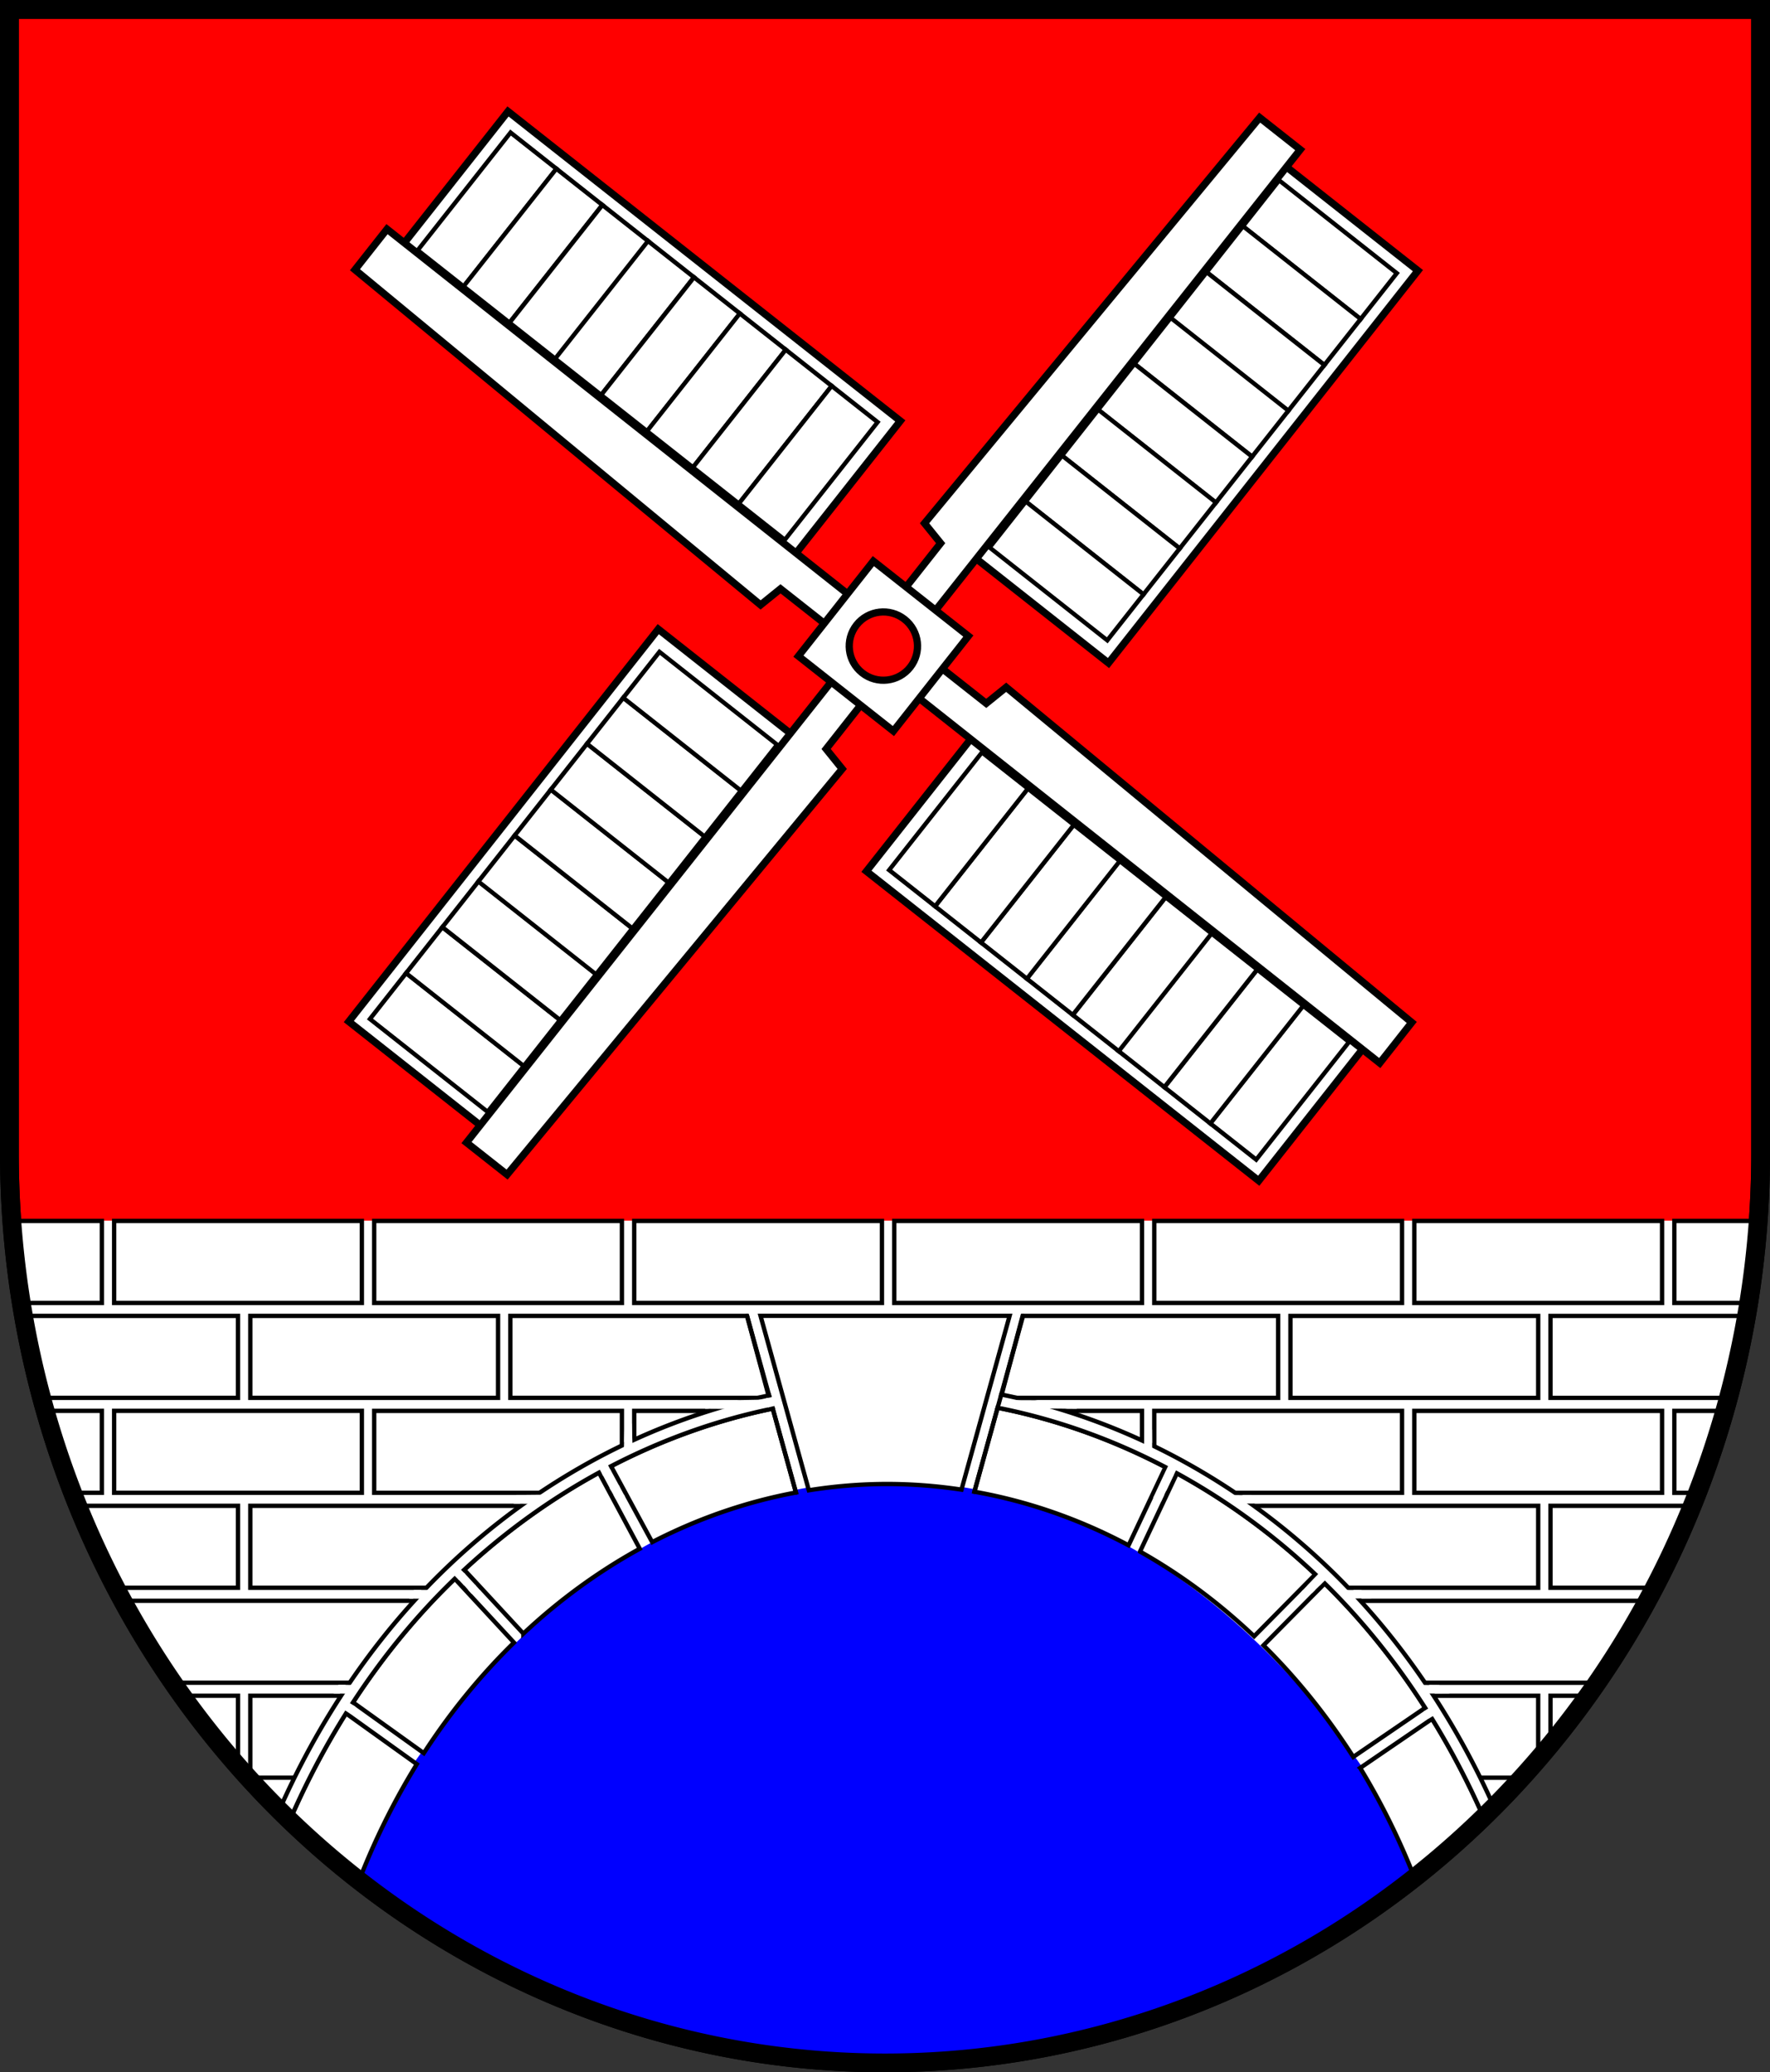
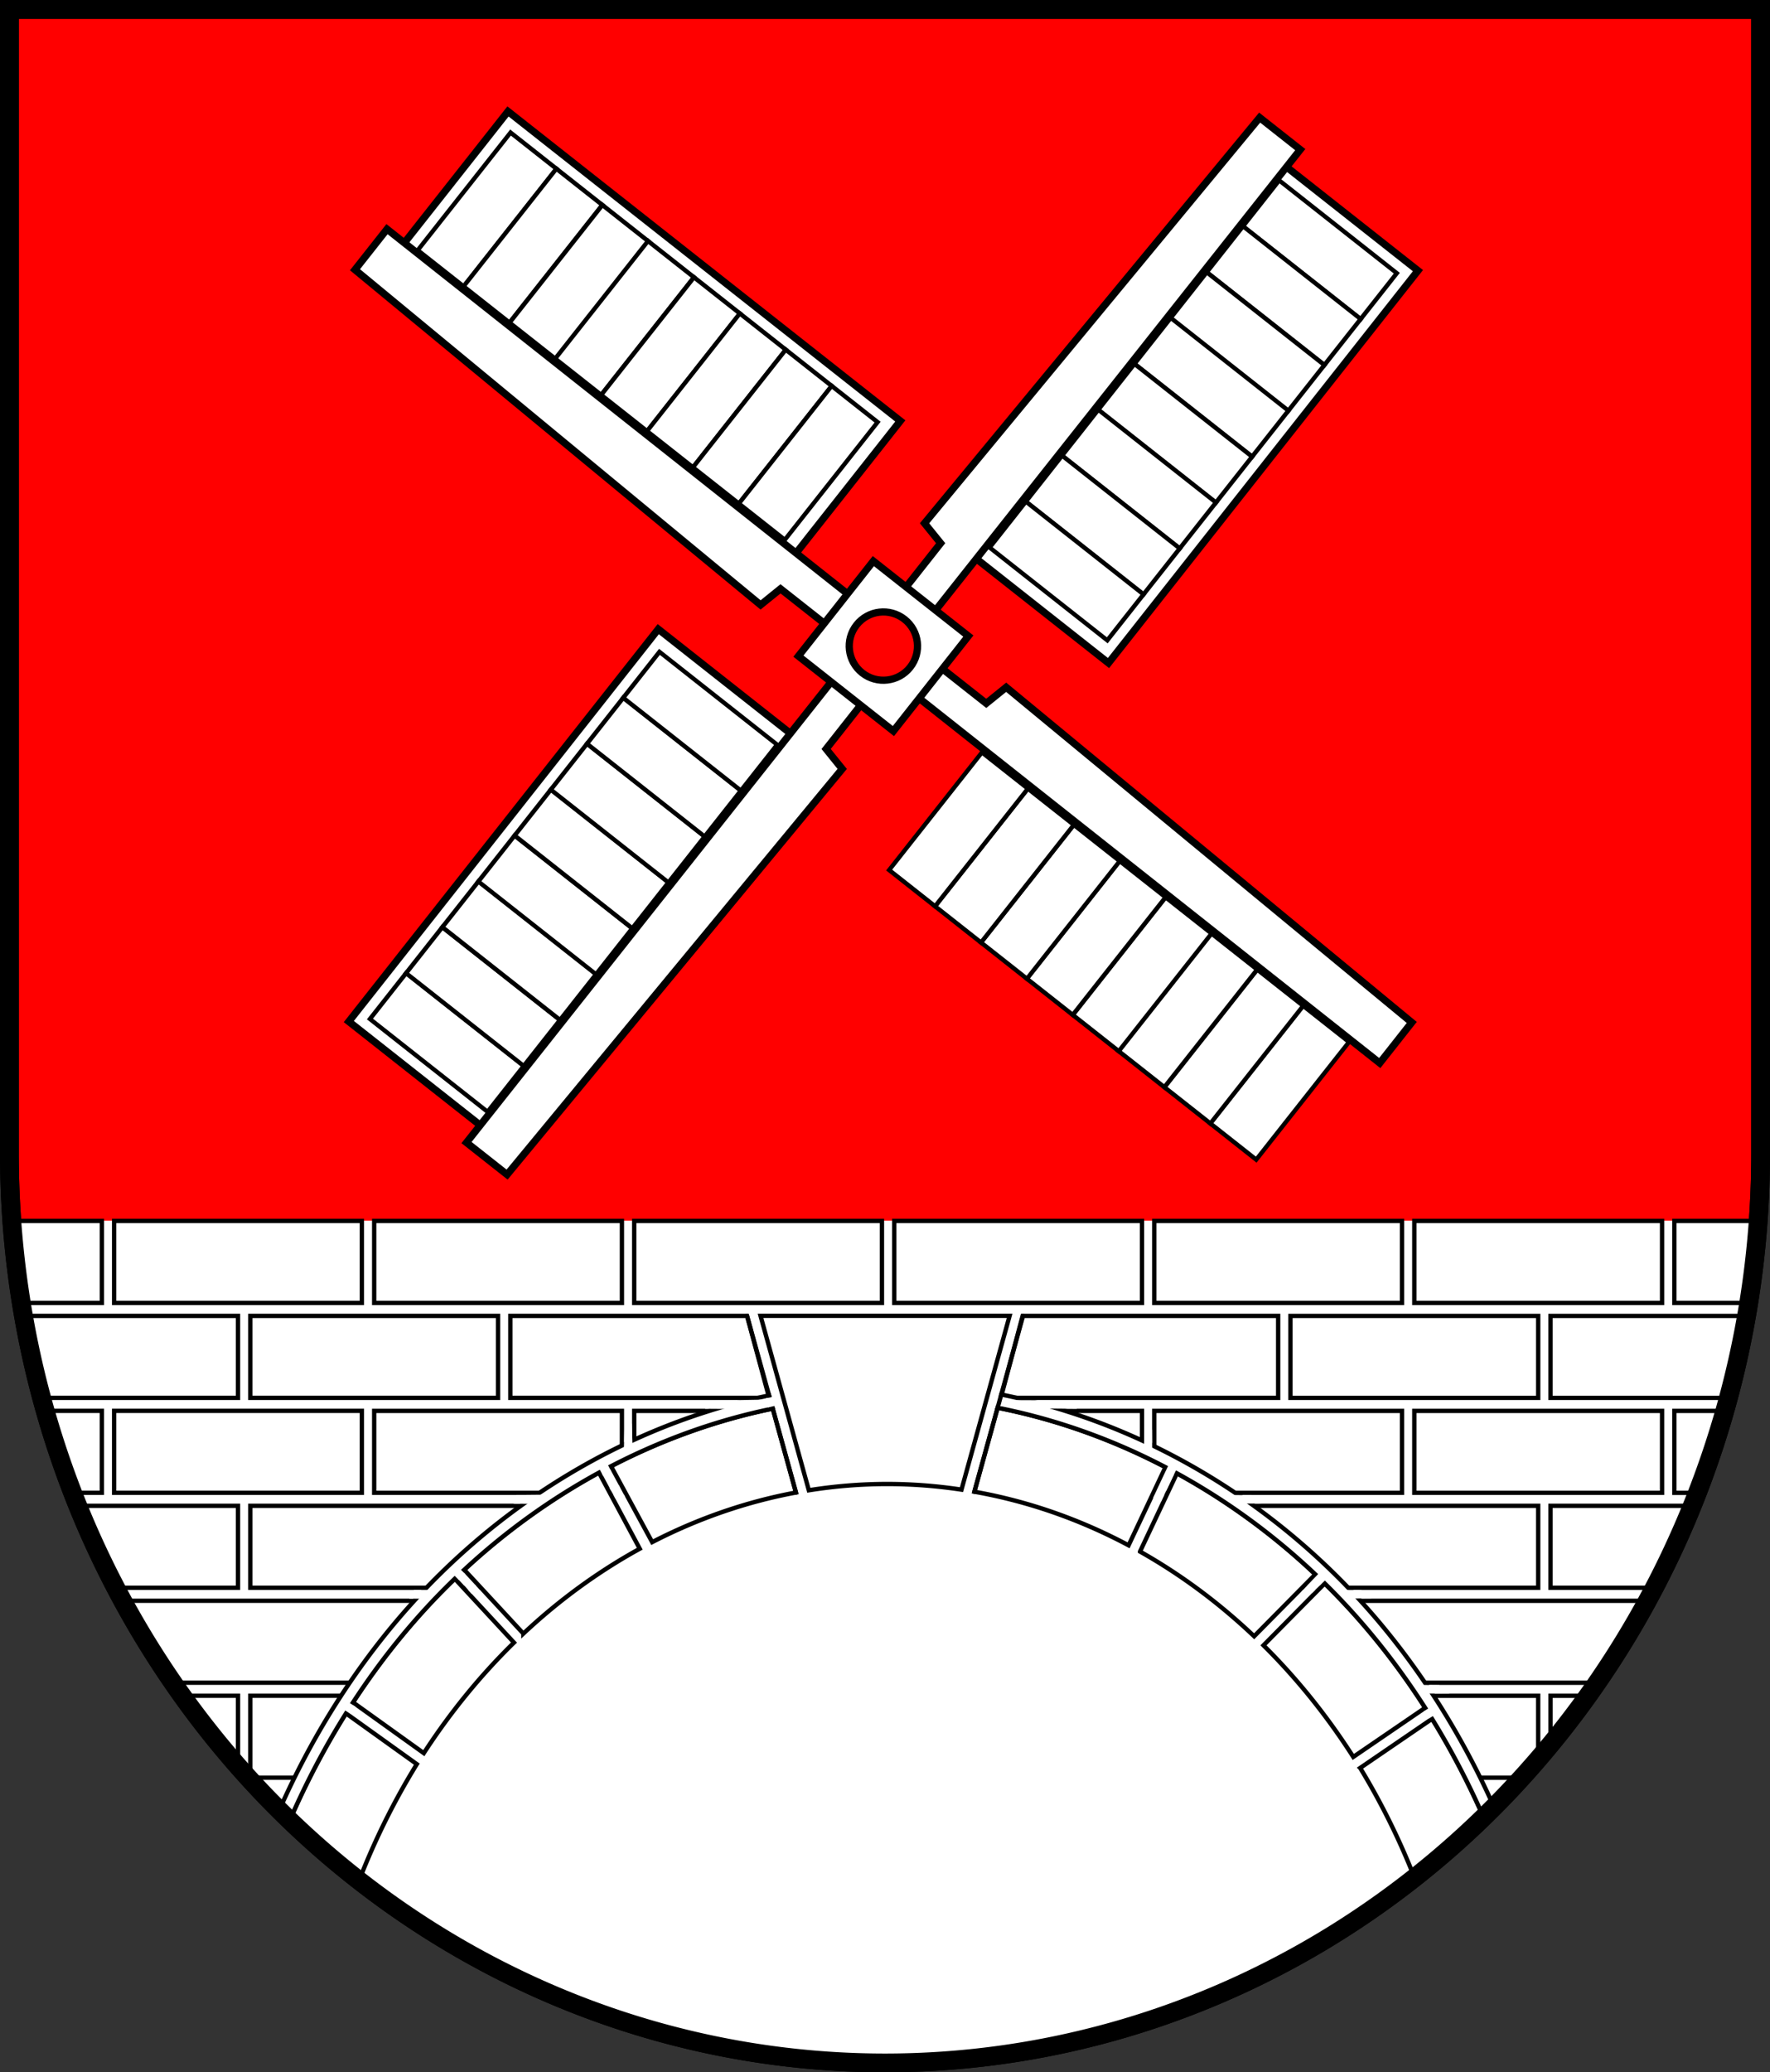
<svg xmlns="http://www.w3.org/2000/svg" xmlns:ns1="http://www.inkscape.org/namespaces/inkscape" xmlns:ns2="http://sodipodi.sourceforge.net/DTD/sodipodi-0.dtd" width="122.546mm" height="143.449mm" viewBox="0 0 122.546 143.449" version="1.1" id="svg5038" ns1:version="1.2.2 (732a01da63, 2022-12-09)" ns2:docname="Wappen Klein-Barkau2.svg">
  <rect x="0" y="0" width="122.546" height="143.449" fill="#333333" stroke="none" />
  <ns2:namedview id="namedview5040" pagecolor="#ffffff" bordercolor="#666666" borderopacity="1.0" ns1:showpageshadow="2" ns1:pageopacity="0.0" ns1:pagecheckerboard="0" ns1:deskcolor="#d1d1d1" ns1:document-units="mm" showgrid="false" ns1:zoom="0.98729289" ns1:cx="232.45382" ns1:cy="271.95577" ns1:current-layer="layer1" />
  <defs id="defs5035" />
  <g ns1:label="Ebene 1" ns1:groupmode="layer" id="layer1" transform="translate(203.481,207.64)">
    <g id="g4796" transform="translate(-249.771,-287.532)">
      <path id="path3145" style="fill:#ff0000;stroke:#000000;stroke-width:1.3;stroke-linecap:round;stroke-dasharray:none" d="m 46.941,80.542 v 79.191 a 60.623,62.959 0 0 0 60.623,62.958 60.623,62.959 0 0 0 60.623,-62.958 60.623,62.959 0 0 0 0,-5.1e-4 V 80.542 Z" />
      <path id="rect925" style="fill:#ffffff;stroke:none;stroke-width:0.3;stroke-linecap:round" d="m 47.117,164.388 a 60.623,62.959 0 0 0 60.447,58.303 60.623,62.959 0 0 0 60.446,-58.303 z" />
-       <path id="path3879" style="fill:#0000ff;stroke-width:1.3;stroke-linecap:round" d="m 107.678,182.4 a 46.564,67.643 0 0 0 -37.242,27.044 60.623,62.959 0 0 0 37.127,13.247 60.623,62.959 0 0 0 37.285,-13.376 46.564,67.643 0 0 0 -37.17,-26.915 z" />
      <rect style="fill:#ffffff;stroke:#000000;stroke-width:0.3;stroke-linecap:round;stroke-dasharray:none" id="rect923" width="17.153" height="5.673" x="54.192" y="164.409" />
      <rect style="fill:#ffffff;stroke:#000000;stroke-width:0.3;stroke-linecap:round;stroke-dasharray:none" id="rect1109" width="17.153" height="5.673" x="72.196" y="164.409" />
      <rect style="fill:#ffffff;stroke:#000000;stroke-width:0.3;stroke-linecap:round;stroke-dasharray:none" id="rect1115" width="17.153" height="5.673" x="90.199" y="164.409" />
      <rect style="fill:#ffffff;stroke:#000000;stroke-width:0.3;stroke-linecap:round;stroke-dasharray:none" id="rect1121" width="17.153" height="5.673" x="108.203" y="164.409" />
      <rect style="fill:#ffffff;stroke:#000000;stroke-width:0.3;stroke-linecap:round;stroke-dasharray:none" id="rect1127" width="17.153" height="5.673" x="126.207" y="164.41" />
      <rect style="fill:#ffffff;stroke:#000000;stroke-width:0.3;stroke-linecap:round;stroke-dasharray:none" id="rect1133" width="17.153" height="5.673" x="144.21" y="164.41" />
      <path id="rect1139" style="fill:#ffffff;stroke:#000000;stroke-width:0.3;stroke-linecap:round;stroke-dasharray:none" d="m 47.118,164.409 a 60.623,62.959 0 0 0 0.665,5.673 h 5.559 v -5.673 z" />
      <path id="rect1145" style="fill:#ffffff;stroke:#000000;stroke-width:0.3;stroke-linecap:round;stroke-dasharray:none" d="m 162.214,164.41 v 5.673 h 5.13 a 60.623,62.959 0 0 0 0.666,-5.673 z" />
      <rect style="fill:#ffffff;stroke:#000000;stroke-width:0.3;stroke-linecap:round;stroke-dasharray:none" id="rect1177" width="17.153" height="5.673" x="63.62" y="170.982" />
      <path id="rect1183" style="fill:#ffffff;stroke:#000000;stroke-width:0.3;stroke-linecap:round" d="m 81.623,170.982 h 16.39 l 1.53,5.673 h -17.92 z" ns2:nodetypes="ccccc" />
      <path id="rect1195" style="fill:#ffffff;stroke:#000000;stroke-width:0.3;stroke-linecap:round" d="m 117.091,170.982 h 17.692 v 5.673 h -19.201 z" ns2:nodetypes="ccccc" />
      <rect style="fill:#ffffff;stroke:#000000;stroke-width:0.3;stroke-linecap:round;stroke-dasharray:none" id="rect1201" width="17.153" height="5.673" x="135.634" y="170.983" />
      <path id="rect1207" style="fill:#ffffff;stroke:#000000;stroke-width:0.3;stroke-linecap:round;stroke-dasharray:none" d="m 153.637,170.983 v 5.673 h 12.27 a 60.623,62.959 0 0 0 1.265,-5.673 z" />
      <path id="rect1213" style="fill:#ffffff;stroke:#000000;stroke-width:0.3;stroke-linecap:round;stroke-dasharray:none" d="m 47.955,170.982 a 60.623,62.959 0 0 0 1.265,5.673 h 13.549 v -5.673 z" />
      <rect style="fill:#ffffff;stroke:#000000;stroke-width:0.3;stroke-linecap:round;stroke-dasharray:none" id="rect1259" width="17.153" height="5.673" x="54.192" y="177.554" />
      <rect style="fill:#ffffff;stroke:#000000;stroke-width:0.3;stroke-linecap:round;stroke-dasharray:none" id="rect1265" width="17.153" height="5.673" x="72.196" y="177.555" />
      <rect style="fill:#ffffff;stroke:#000000;stroke-width:0.3;stroke-linecap:round;stroke-dasharray:none" id="rect1271" width="7.321" height="5.673" x="90.2" y="177.555" />
      <rect style="fill:#ffffff;stroke:#000000;stroke-width:0.3;stroke-linecap:round;stroke-dasharray:none" id="rect1277" width="8.265" height="5.673" x="117.091" y="177.555" />
      <rect style="fill:#ffffff;stroke:#000000;stroke-width:0.3;stroke-linecap:round;stroke-dasharray:none" id="rect1283" width="17.153" height="5.673" x="126.207" y="177.555" />
      <rect style="fill:#ffffff;stroke:#000000;stroke-width:0.3;stroke-linecap:round;stroke-dasharray:none" id="rect1289" width="17.153" height="5.673" x="144.21" y="177.555" />
      <path id="rect1295" style="fill:#ffffff;stroke:#000000;stroke-width:0.3;stroke-linecap:round;stroke-dasharray:none" d="m 49.464,177.554 a 60.623,62.959 0 0 0 1.878,5.673 h 1.999 v -5.673 z" />
      <path id="rect1301" style="fill:#ffffff;stroke:#000000;stroke-width:0.3;stroke-linecap:round;stroke-dasharray:none" d="m 162.214,177.556 v 5.673 h 1.57 a 60.623,62.959 0 0 0 1.878,-5.673 z" />
      <path id="rect1311" style="fill:#ffffff;stroke:#000000;stroke-width:0.3;stroke-linecap:round;stroke-dasharray:none" d="m 51.689,184.127 a 60.623,62.959 0 0 0 2.66,5.673 h 8.42 v -5.673 z" />
      <path id="rect1317" style="fill:#ffffff;stroke:#000000;stroke-width:0.3;stroke-linecap:round" d="M 63.62,184.128 H 82.385 v 5.673 H 63.62 Z" />
      <rect style="fill:#ffffff;stroke:#000000;stroke-width:0.3;stroke-linecap:round;stroke-dasharray:none" id="rect1341" width="19.67" height="5.673" x="133.117" y="184.128" />
      <path id="rect1353" style="fill:#ffffff;stroke:#000000;stroke-width:0.3;stroke-linecap:round;stroke-dasharray:none" d="m 153.637,184.129 v 5.673 h 7.14 a 60.623,62.959 0 0 0 2.66,-5.673 z" />
      <path id="rect1367" style="fill:#ffffff;stroke:#000000;stroke-width:0.3;stroke-linecap:round;stroke-dasharray:none" d="m 54.834,190.701 a 60.623,62.959 0 0 0 3.449,5.673 h 16.935 v -5.673 z" />
      <path id="rect1403" style="fill:#ffffff;stroke:#000000;stroke-width:0.3;stroke-linecap:round;stroke-dasharray:none" d="m 140.428,190.702 v 5.673 h 16.416 a 60.623,62.959 0 0 0 3.449,-5.673 z" />
      <path id="rect1411" style="fill:#ffffff;stroke:#000000;stroke-width:0.3;stroke-linecap:round;stroke-dasharray:none" d="m 58.925,197.273 a 60.623,62.959 0 0 0 3.845,4.813 v -4.813 z" />
      <rect style="fill:#ffffff;stroke:#000000;stroke-width:0.3;stroke-linecap:round;stroke-dasharray:none" id="rect1417" width="6.749" height="5.673" x="63.62" y="197.273" />
      <path id="rect1441" style="fill:#ffffff;stroke:#000000;stroke-width:0.3;stroke-linecap:round;stroke-dasharray:none" d="m 145.426,197.274 v 5.673 h 6.165 a 60.623,62.959 0 0 0 1.195,-1.343 v -4.33 z" />
      <path id="rect1453" style="fill:#ffffff;stroke:#000000;stroke-width:0.3;stroke-linecap:round;stroke-dasharray:none" d="m 153.638,197.274 v 3.374 a 60.623,62.959 0 0 0 2.565,-3.374 z" />
      <path id="ellipse1744" style="fill:#ffffff;stroke:#000000;stroke-width:0.3;stroke-linecap:round" d="m 98.945,170.976 1.732,6.252 0.806,2.912 0.807,2.912 a 40.271,47.035 0 0 1 5.435,-0.435 40.271,47.035 0 0 1 5.133,0.391 l 0.794,-2.868 0.81,-2.923 0.011,-0.042 1.717,-6.199 h -8.622 z m 16.416,6.363 -1.609,5.813 a 40.271,47.035 0 0 1 10.676,3.71 l 2.55,-5.409 c -3.687,-1.927 -7.602,-3.324 -11.617,-4.113 z m -15.57,0.06 c -3.866,0.79 -7.636,2.143 -11.195,3.989 l 2.848,5.253 a 40.271,47.035 0 0 1 9.955,-3.434 z m -12.03,4.433 c -3.339,1.822 -6.481,4.082 -9.329,6.724 l 4.093,4.418 a 40.271,47.035 0 0 1 8.059,-5.875 z m 40.012,0.045 -2.554,5.417 a 40.271,47.035 0 0 1 7.902,5.865 l 4.237,-4.286 c -2.914,-2.756 -6.145,-5.11 -9.586,-6.996 z m -49.994,7.297 c -1.083,1.044 -2.121,2.144 -3.109,3.297 -1.418,1.656 -2.732,3.417 -3.937,5.264 l 4.899,3.513 a 40.271,47.035 0 0 1 6.244,-7.653 z m 60.228,0.324 -4.24,4.288 a 40.271,47.035 0 0 1 6.218,7.725 l 4.977,-3.401 c -1.271,-1.984 -2.666,-3.871 -4.18,-5.638 -0.886,-1.035 -1.813,-2.027 -2.776,-2.973 z m -67.761,8.997 c -1.466,2.332 -2.759,4.799 -3.875,7.361 a 60.623,62.959 0 0 0 4.791,4.18 40.271,47.035 0 0 1 3.987,-8.026 z m 75.195,0.377 -4.979,3.402 a 40.271,47.035 0 0 1 3.748,7.563 60.623,62.959 0 0 0 4.775,-4.198 c -1.034,-2.347 -2.215,-4.613 -3.544,-6.767 z" />
      <path id="path1747" style="fill:#ffffff;stroke:#000000;stroke-width:0.3;stroke-linecap:round" d="m 115.614,176.425 -0.253,0.914 c 9.641,1.896 18.705,7.288 25.421,15.133 3.328,3.887 6.082,8.351 8.204,13.166 a 60.623,62.959 0 0 0 0.727,-0.698 c -2.138,-4.776 -4.894,-9.208 -8.211,-13.083 -6.825,-7.971 -16.054,-13.478 -25.887,-15.432 z m -16.077,0.06 c -9.721,2.005 -18.831,7.481 -25.587,15.372 -3.368,3.934 -6.157,8.442 -8.309,13.301 a 60.623,62.959 0 0 0 0.727,0.698 c 2.134,-4.898 4.922,-9.438 8.3,-13.384 6.647,-7.763 15.592,-13.125 25.121,-15.073 z" />
      <path style="fill:#ffffff;stroke:none;stroke-width:0.3;stroke-linecap:round" d="m 70.563,198.538 -0.431,-0.285 0.362,-0.48 0.414,0.268 z" id="path2395" ns2:nodetypes="ccccc" />
      <path style="fill:#ffffff;stroke:none;stroke-width:0.3;stroke-linecap:round" d="m 78.071,189.276 -0.363,-0.368 0.452,-0.395 0.35,0.347 z" id="path2397" ns2:nodetypes="ccccc" />
      <path style="fill:#ffffff;stroke:none;stroke-width:0.3;stroke-linecap:round" d="m 88.053,182.057 -0.257,-0.471 0.579,-0.299 0.232,0.457 z" id="path2453" ns2:nodetypes="ccccc" />
      <path style="fill:#ffffff;stroke:none;stroke-width:0.3;stroke-linecap:round" d="m 115.636,177.241 -0.525,-0.109 0.129,-0.637 0.548,0.124 z" id="path2457" ns2:nodetypes="ccccc" />
      <path style="fill:#ffffff;stroke:none;stroke-width:0.3;stroke-linecap:round" d="m 136.393,190.068 1.226,-1.284 0.525,0.391 -1.014,0.99 z" id="path2516" ns2:nodetypes="ccccc" />
      <path style="fill:#ffffff;stroke:none;stroke-width:0.3;stroke-linecap:round" d="m 144.884,198.34 0.454,-0.286 0.34,0.518 -0.481,0.291 z" id="path2576" ns2:nodetypes="ccccc" ns1:transform-center-x="0.04665729" ns1:transform-center-y="0.024557375" />
      <path style="fill:#ffffff;stroke:#000000;stroke-width:0.3;stroke-linecap:round" d="M 101.398,183.209 98.013,170.982" id="path2589" ns2:nodetypes="cc" />
      <path style="fill:#ffffff;stroke:none;stroke-width:0.3;stroke-linecap:round" d="m 99.987,177.198 -0.522,0.122 -0.134,-0.637 0.503,-0.102 z" id="path2455" ns2:nodetypes="ccccc" />
      <path style="fill:#ffffff;stroke:#000000;stroke-width:0.3;stroke-linecap:round" d="m 113.751,183.152 3.369,-12.17" id="path2601" ns2:nodetypes="cc" />
      <path style="fill:#ffffff;stroke:none;stroke-width:0.3;stroke-linecap:round" d="m 78.389,189.591 0.549,0.626 0.659,-0.172 -0.392,-0.433 z" id="path2723" ns2:nodetypes="ccccc" />
      <path style="fill:#ffffff;stroke:none;stroke-width:0.3;stroke-linecap:round" d="m 88.482,182.874 0.428,0.768 0.641,-0.172 -0.406,-0.756 z" id="path2725" ns2:nodetypes="ccccc" />
      <path style="fill:#ffffff;stroke:none;stroke-width:0.3;stroke-linecap:round" d="m 126.12,183.584 0.553,0.254 1.114,-2.328 -0.51,-0.381 z" id="path2727" ns2:nodetypes="ccccc" />
-       <path style="fill:#ffffff;stroke:none;stroke-width:0.3;stroke-linecap:round" d="m 70.636,197.133 -1.247,-0.015 0.332,-0.598 0.989,0.007 z" id="path2790" ns2:nodetypes="ccccc" />
      <path style="fill:#ffffff;stroke:none;stroke-width:0.3;stroke-linecap:round" d="m 75.866,190.565 -1.247,-0.015 0.332,-0.598 1.031,-0.002 z" id="path2792" ns2:nodetypes="ccccc" />
      <path style="fill:#ffffff;stroke:none;stroke-width:0.3;stroke-linecap:round" d="m 82.049,183.375 1.906,-0.019 -0.326,0.642 -1.782,-0.02 z" id="path2796" ns2:nodetypes="ccccc" />
      <path style="fill:#ffffff;stroke:none;stroke-width:0.3;stroke-linecap:round" d="m 90.028,178.434 0.065,1.754 -0.61,0.084 0.058,-2.065 z" id="path2862" ns2:nodetypes="ccccc" />
      <path style="fill:#ffffff;stroke:none;stroke-width:0.3;stroke-linecap:round" d="m 95.588,176.843 4.201,-0.077 -2.519,0.658 -2.163,-0.016 z" id="path2864" ns2:nodetypes="ccccc" />
      <path style="fill:#ffffff;stroke:none;stroke-width:0.3;stroke-linecap:round" d="m 116.302,176.81 4.781,0.021 -0.248,0.579 -4.031,-0.036 z" id="path2932" ns2:nodetypes="ccccc" />
      <path style="fill:#ffffff;stroke:none;stroke-width:0.3;stroke-linecap:round" d="m 125.508,179.112 0.543,-0.264 0.014,1.552 -0.569,-0.105 z" id="path2934" ns2:nodetypes="ccccc" />
      <path style="fill:#ffffff;stroke:none;stroke-width:0.3;stroke-linecap:round" d="m 132.909,183.392 0.707,0.573 -1.818,0.014 -0.072,-0.598 z" id="path3004" ns2:nodetypes="ccccc" />
      <path style="fill:#ffffff;stroke:none;stroke-width:0.3;stroke-linecap:round" d="m 140.539,189.961 0.707,0.573 -1.818,0.014 -0.072,-0.598 z" id="path3006" ns2:nodetypes="ccccc" />
      <path style="fill:#ffffff;stroke:none;stroke-width:0.3;stroke-linecap:round" d="m 145.937,196.539 0.707,0.573 -1.818,0.014 -0.072,-0.598 z" id="path3008" ns2:nodetypes="ccccc" />
      <g id="g4438" transform="rotate(38.266,250.529,-85.01)">
        <g id="g4310">
          <rect style="fill:#ffffff;stroke:#000000;stroke-width:0.5;stroke-linecap:round;stroke-dasharray:none" id="rect4176" width="12.681" height="34.594" x="268.298" y="124.861" />
          <path style="fill:#ffffff;stroke:#000000;stroke-width:0.5;stroke-linecap:round;stroke-dasharray:none" d="m 269.314,166.669 0.079,-43.339 h -3.579 l -0.826,36.417 1.73,0.393 2e-5,6.528 z" id="path4066" ns2:nodetypes="ccccccc" />
          <g id="g4218" transform="matrix(0.987,0,0,0.969,3.663,4.225)" style="fill:#ffffff;stroke:#000000;stroke-width:1.022">
            <rect style="fill:#ffffff;stroke:#000000;stroke-width:0.307;stroke-linecap:round;stroke-dasharray:none" id="rect4194" width="10.511" height="4.179" x="269.405" y="125.572" />
            <rect style="fill:#ffffff;stroke:#000000;stroke-width:0.307;stroke-linecap:round;stroke-dasharray:none" id="rect4196" width="10.511" height="4.179" x="269.405" y="129.743" />
            <rect style="fill:#ffffff;stroke:#000000;stroke-width:0.307;stroke-linecap:round;stroke-dasharray:none" id="rect4198" width="10.511" height="4.179" x="269.405" y="133.932" />
            <rect style="fill:#ffffff;stroke:#000000;stroke-width:0.307;stroke-linecap:round;stroke-dasharray:none" id="rect4200" width="10.511" height="4.179" x="269.405" y="138.081" />
            <rect style="fill:#ffffff;stroke:#000000;stroke-width:0.307;stroke-linecap:round;stroke-dasharray:none" id="rect4202" width="10.511" height="4.179" x="269.405" y="142.269" />
            <rect style="fill:#ffffff;stroke:#000000;stroke-width:0.307;stroke-linecap:round;stroke-dasharray:none" id="rect4204" width="10.511" height="4.179" x="269.405" y="146.438" />
            <rect style="fill:#ffffff;stroke:#000000;stroke-width:0.307;stroke-linecap:round;stroke-dasharray:none" id="rect4206" width="10.511" height="4.179" x="269.405" y="150.617" />
            <rect style="fill:#ffffff;stroke:#000000;stroke-width:0.307;stroke-linecap:round;stroke-dasharray:none" id="rect4208" width="10.511" height="4.179" x="269.405" y="154.797" />
          </g>
        </g>
        <g id="g4334" ns1:transform-center-x="-23.186676" ns1:transform-center-y="4.9671689" transform="rotate(90,268.016,168.187)">
-           <rect style="fill:#ffffff;stroke:#000000;stroke-width:0.5;stroke-linecap:round;stroke-dasharray:none" id="rect4312" width="12.681" height="34.594" x="268.298" y="124.861" />
          <path style="fill:#ffffff;stroke:#000000;stroke-width:0.5;stroke-linecap:round;stroke-dasharray:none" d="m 269.314,166.669 0.079,-43.339 h -3.579 l -0.826,36.417 1.73,0.393 2e-5,6.528 z" id="path4314" ns2:nodetypes="ccccccc" />
          <g id="g4332" transform="matrix(0.987,0,0,0.969,3.663,4.225)" style="fill:#ffffff;stroke:#000000;stroke-width:1.022">
            <rect style="fill:#ffffff;stroke:#000000;stroke-width:0.307;stroke-linecap:round;stroke-dasharray:none" id="rect4316" width="10.511" height="4.179" x="269.405" y="125.572" />
            <rect style="fill:#ffffff;stroke:#000000;stroke-width:0.307;stroke-linecap:round;stroke-dasharray:none" id="rect4318" width="10.511" height="4.179" x="269.405" y="129.743" />
            <rect style="fill:#ffffff;stroke:#000000;stroke-width:0.307;stroke-linecap:round;stroke-dasharray:none" id="rect4320" width="10.511" height="4.179" x="269.405" y="133.932" />
            <rect style="fill:#ffffff;stroke:#000000;stroke-width:0.307;stroke-linecap:round;stroke-dasharray:none" id="rect4322" width="10.511" height="4.179" x="269.405" y="138.081" />
            <rect style="fill:#ffffff;stroke:#000000;stroke-width:0.307;stroke-linecap:round;stroke-dasharray:none" id="rect4324" width="10.511" height="4.179" x="269.405" y="142.269" />
            <rect style="fill:#ffffff;stroke:#000000;stroke-width:0.307;stroke-linecap:round;stroke-dasharray:none" id="rect4326" width="10.511" height="4.179" x="269.405" y="146.438" />
            <rect style="fill:#ffffff;stroke:#000000;stroke-width:0.307;stroke-linecap:round;stroke-dasharray:none" id="rect4328" width="10.511" height="4.179" x="269.405" y="150.617" />
            <rect style="fill:#ffffff;stroke:#000000;stroke-width:0.307;stroke-linecap:round;stroke-dasharray:none" id="rect4330" width="10.511" height="4.179" x="269.405" y="154.797" />
          </g>
        </g>
        <g id="g4358" ns1:transform-center-x="4.9671679" ns1:transform-center-y="23.186675" transform="rotate(180,268.016,168.187)">
          <rect style="fill:#ffffff;stroke:#000000;stroke-width:0.5;stroke-linecap:round;stroke-dasharray:none" id="rect4336" width="12.681" height="34.594" x="268.298" y="124.861" />
          <path style="fill:#ffffff;stroke:#000000;stroke-width:0.5;stroke-linecap:round;stroke-dasharray:none" d="m 269.314,166.669 0.079,-43.339 h -3.579 l -0.826,36.417 1.73,0.393 2e-5,6.528 z" id="path4338" ns2:nodetypes="ccccccc" />
          <g id="g4356" transform="matrix(0.987,0,0,0.969,3.663,4.225)" style="fill:#ffffff;stroke:#000000;stroke-width:1.022">
            <rect style="fill:#ffffff;stroke:#000000;stroke-width:0.307;stroke-linecap:round;stroke-dasharray:none" id="rect4340" width="10.511" height="4.179" x="269.405" y="125.572" />
            <rect style="fill:#ffffff;stroke:#000000;stroke-width:0.307;stroke-linecap:round;stroke-dasharray:none" id="rect4342" width="10.511" height="4.179" x="269.405" y="129.743" />
            <rect style="fill:#ffffff;stroke:#000000;stroke-width:0.307;stroke-linecap:round;stroke-dasharray:none" id="rect4344" width="10.511" height="4.179" x="269.405" y="133.932" />
            <rect style="fill:#ffffff;stroke:#000000;stroke-width:0.307;stroke-linecap:round;stroke-dasharray:none" id="rect4346" width="10.511" height="4.179" x="269.405" y="138.081" />
            <rect style="fill:#ffffff;stroke:#000000;stroke-width:0.307;stroke-linecap:round;stroke-dasharray:none" id="rect4348" width="10.511" height="4.179" x="269.405" y="142.269" />
            <rect style="fill:#ffffff;stroke:#000000;stroke-width:0.307;stroke-linecap:round;stroke-dasharray:none" id="rect4350" width="10.511" height="4.179" x="269.405" y="146.438" />
            <rect style="fill:#ffffff;stroke:#000000;stroke-width:0.307;stroke-linecap:round;stroke-dasharray:none" id="rect4352" width="10.511" height="4.179" x="269.405" y="150.617" />
            <rect style="fill:#ffffff;stroke:#000000;stroke-width:0.307;stroke-linecap:round;stroke-dasharray:none" id="rect4354" width="10.511" height="4.179" x="269.405" y="154.797" />
          </g>
        </g>
        <g id="g4382" ns1:transform-center-x="23.186674" ns1:transform-center-y="-4.9671689" transform="rotate(-90,268.016,168.187)">
          <rect style="fill:#ffffff;stroke:#000000;stroke-width:0.5;stroke-linecap:round;stroke-dasharray:none" id="rect4360" width="12.681" height="34.594" x="268.298" y="124.861" />
          <path style="fill:#ffffff;stroke:#000000;stroke-width:0.5;stroke-linecap:round;stroke-dasharray:none" d="m 269.314,166.669 0.079,-43.339 h -3.579 l -0.826,36.417 1.73,0.393 2e-5,6.528 z" id="path4362" ns2:nodetypes="ccccccc" />
          <g id="g4380" transform="matrix(0.987,0,0,0.969,3.663,4.225)" style="fill:#ffffff;stroke:#000000;stroke-width:1.022">
            <rect style="fill:#ffffff;stroke:#000000;stroke-width:0.307;stroke-linecap:round;stroke-dasharray:none" id="rect4364" width="10.511" height="4.179" x="269.405" y="125.572" />
            <rect style="fill:#ffffff;stroke:#000000;stroke-width:0.307;stroke-linecap:round;stroke-dasharray:none" id="rect4366" width="10.511" height="4.179" x="269.405" y="129.743" />
            <rect style="fill:#ffffff;stroke:#000000;stroke-width:0.307;stroke-linecap:round;stroke-dasharray:none" id="rect4368" width="10.511" height="4.179" x="269.405" y="133.932" />
            <rect style="fill:#ffffff;stroke:#000000;stroke-width:0.307;stroke-linecap:round;stroke-dasharray:none" id="rect4370" width="10.511" height="4.179" x="269.405" y="138.081" />
            <rect style="fill:#ffffff;stroke:#000000;stroke-width:0.307;stroke-linecap:round;stroke-dasharray:none" id="rect4372" width="10.511" height="4.179" x="269.405" y="142.269" />
            <rect style="fill:#ffffff;stroke:#000000;stroke-width:0.307;stroke-linecap:round;stroke-dasharray:none" id="rect4374" width="10.511" height="4.179" x="269.405" y="146.438" />
            <rect style="fill:#ffffff;stroke:#000000;stroke-width:0.307;stroke-linecap:round;stroke-dasharray:none" id="rect4376" width="10.511" height="4.179" x="269.405" y="150.617" />
            <rect style="fill:#ffffff;stroke:#000000;stroke-width:0.307;stroke-linecap:round;stroke-dasharray:none" id="rect4378" width="10.511" height="4.179" x="269.405" y="154.797" />
          </g>
        </g>
        <rect style="fill:#ffffff;stroke:#000000;stroke-width:0.5;stroke-linecap:round;stroke-dasharray:none" id="rect4384" width="8.377" height="8.377" x="263.827" y="163.998" />
        <circle style="fill:#ff0000;stroke:#000000;stroke-width:0.5;stroke-linecap:round;stroke-dasharray:none" id="path4386" cx="268.016" cy="168.187" r="2.364" />
      </g>
      <path id="path4442" style="fill:none;stroke:#000000;stroke-width:1.3;stroke-linecap:round;stroke-dasharray:none" d="m 46.941,80.542 v 79.191 a 60.623,62.959 0 0 0 60.623,62.958 60.623,62.959 0 0 0 60.623,-62.958 60.623,62.959 0 0 0 0,-5.1e-4 V 80.542 Z" />
    </g>
  </g>
</svg>